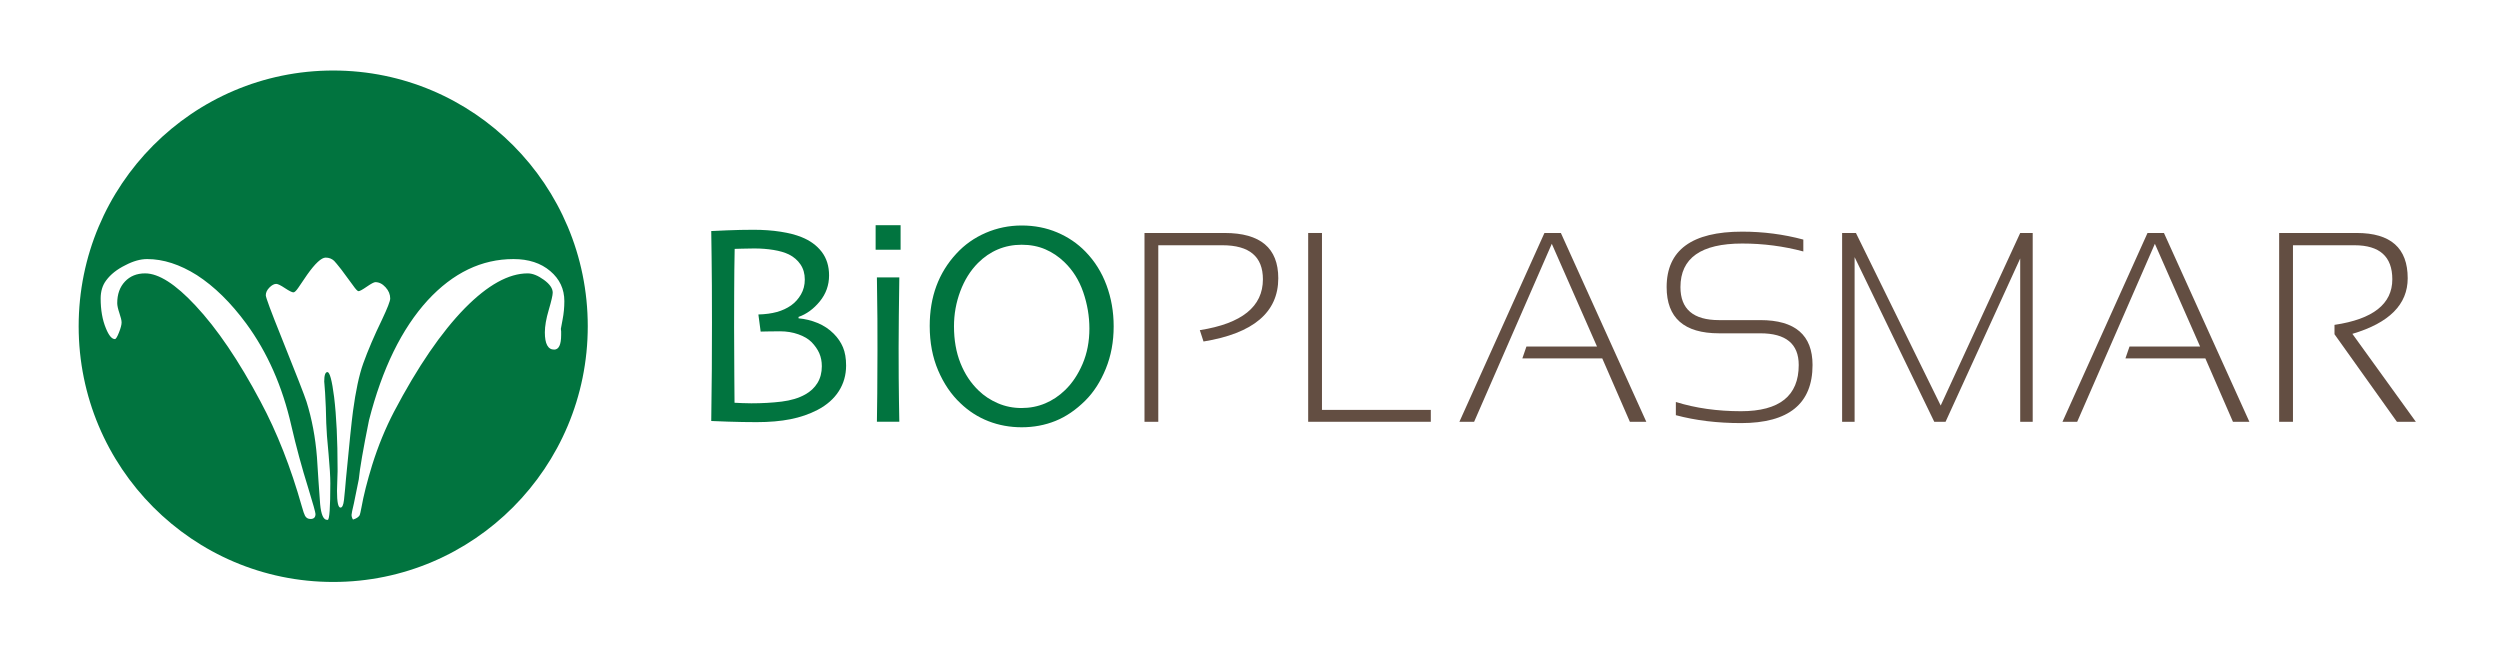
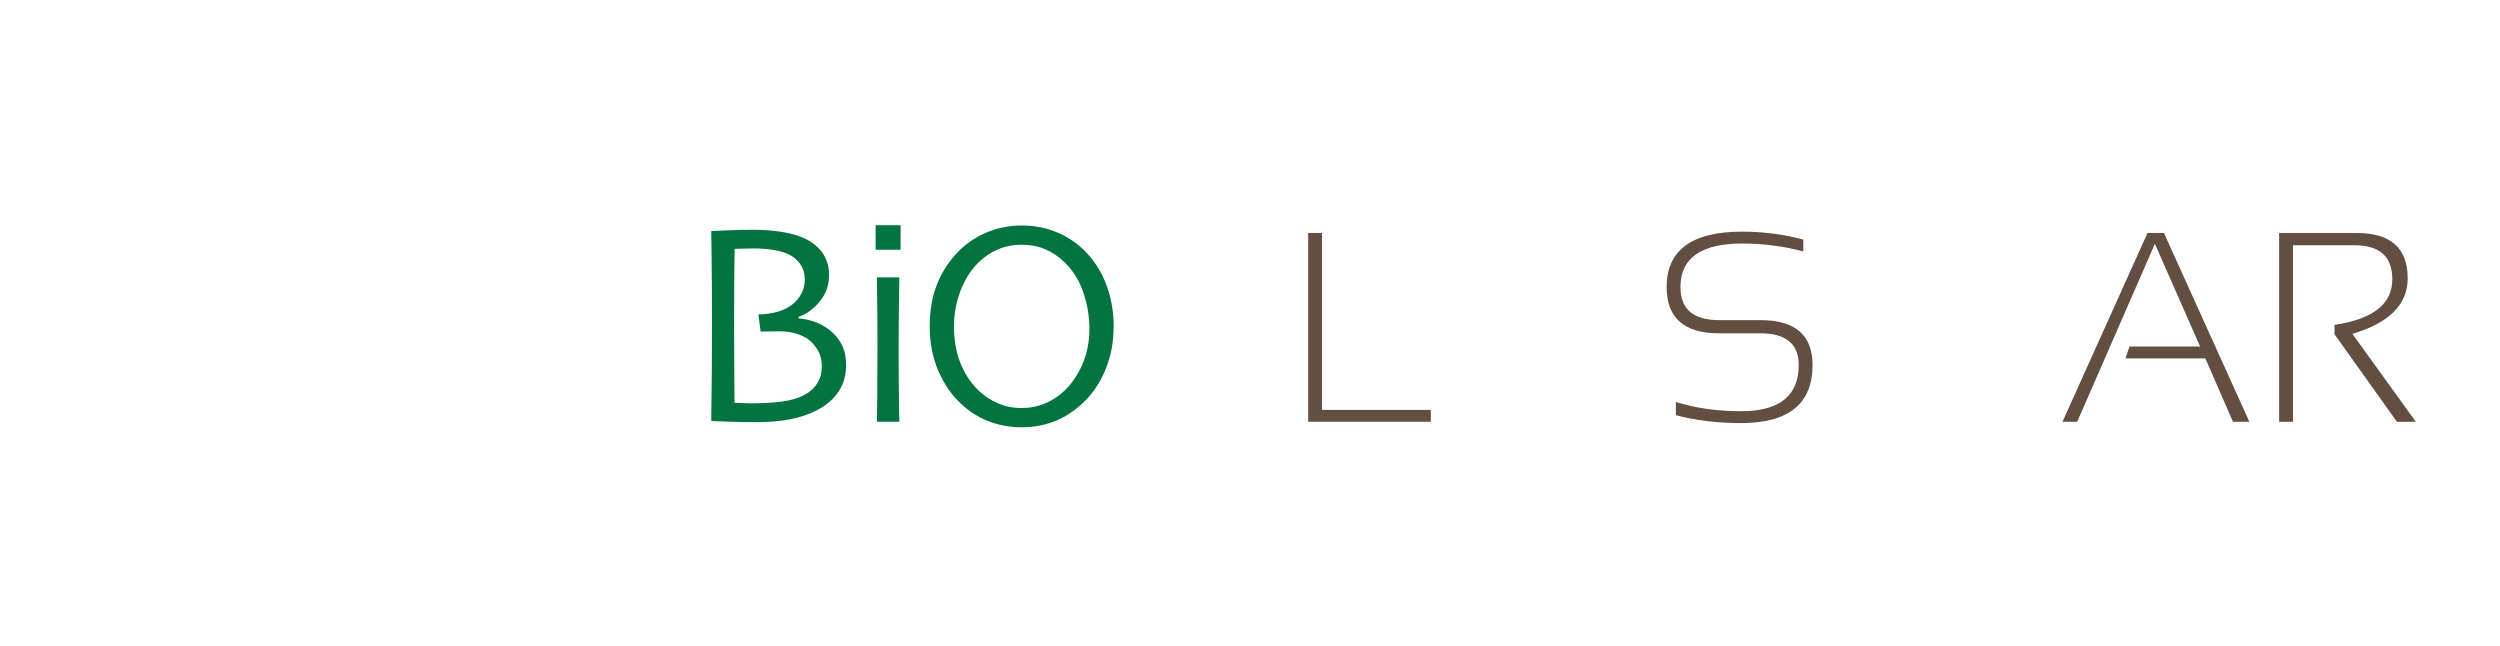
<svg xmlns="http://www.w3.org/2000/svg" xmlns:ns1="http://www.serif.com/" width="100%" height="100%" viewBox="0 0 321 83" version="1.1" xml:space="preserve" style="fill-rule:evenodd;clip-rule:evenodd;stroke-linejoin:round;stroke-miterlimit:2;">
  <g transform="matrix(1,0,0,1,0,-10332)">
    <clipPath id="_clip1">
      <rect id="ArtBoard6" x="10528.3" y="6546.92" width="1226.69" height="1606.69" />
    </clipPath>
    <g clip-path="url(#_clip1)">
      <g transform="matrix(1,-0,-0,1,-0,10332)">
            </g>
    </g>
    <clipPath id="_clip2">
      <rect id="ArtBoard61" ns1:id="ArtBoard6" x="11985.3" y="6546.92" width="1226.69" height="1606.69" />
    </clipPath>
    <g clip-path="url(#_clip2)">
      <g transform="matrix(1,-0,-0,1,-0,10332)">
            </g>
    </g>
    <g id="ArtBoard7" transform="matrix(1,0,0,1,6.918,-0.106)">
      <rect x="-6.918" y="10332.1" width="320.189" height="82.309" style="fill:none;" />
      <g transform="matrix(0.164,0,0,0.051,-9.058,10213.9)">
        <g>
          <g transform="matrix(16.144,0,0,36.488,-1924.12,193.192)">
            <g>
              <g>
                <path d="M161.026,83.448C161.026,84.104 160.908,84.694 160.671,85.219C160.435,85.743 160.092,86.173 159.642,86.508C159.243,86.803 158.805,87.018 158.327,87.152C157.85,87.287 157.304,87.354 156.689,87.354C156.235,87.354 155.768,87.342 155.288,87.319C154.809,87.296 154.541,87.282 154.486,87.275C154.5,86.016 154.509,84.827 154.514,83.708C154.518,82.59 154.521,81.523 154.521,80.506C154.521,78.577 154.515,77.051 154.503,75.926C154.492,74.801 154.486,74.215 154.486,74.169C154.55,74.163 154.804,74.146 155.247,74.12C155.69,74.094 156.12,74.081 156.538,74.081C157.01,74.081 157.446,74.125 157.845,74.214C158.245,74.302 158.582,74.425 158.857,74.583C159.275,74.819 159.603,75.158 159.842,75.601C160.08,76.044 160.2,76.587 160.2,77.229C160.2,77.905 160.049,78.504 159.749,79.025C159.448,79.547 159.105,79.902 158.72,80.093L158.72,80.191C159.036,80.23 159.344,80.337 159.642,80.511C159.94,80.685 160.202,80.932 160.427,81.254C160.624,81.536 160.773,81.847 160.874,82.188C160.975,82.529 161.026,82.949 161.026,83.448ZM159.849,83.497C159.849,83.162 159.807,82.862 159.725,82.597C159.642,82.331 159.518,82.077 159.353,81.834C159.197,81.611 158.982,81.431 158.709,81.293C158.436,81.155 158.139,81.086 157.818,81.086C157.561,81.086 157.353,81.09 157.195,81.096C157.037,81.103 156.932,81.106 156.882,81.106L156.772,79.925C157.111,79.912 157.411,79.855 157.67,79.753C157.929,79.651 158.16,79.499 158.362,79.296C158.555,79.099 158.713,78.848 158.837,78.543C158.961,78.238 159.023,77.895 159.023,77.515C159.023,77.115 158.954,76.769 158.816,76.477C158.678,76.185 158.49,75.954 158.252,75.783C158.05,75.645 157.802,75.542 157.508,75.473C157.214,75.404 156.9,75.37 156.565,75.37C156.349,75.37 156.151,75.375 155.97,75.385C155.788,75.394 155.672,75.399 155.622,75.399C155.608,76.357 155.6,77.374 155.598,78.449C155.596,79.525 155.594,80.306 155.594,80.791C155.594,81.919 155.598,83.052 155.605,84.191C155.612,85.329 155.615,85.937 155.615,86.016C155.707,86.022 155.83,86.03 155.983,86.04C156.137,86.05 156.285,86.055 156.427,86.055C156.955,86.055 157.445,86.016 157.897,85.937C158.349,85.858 158.731,85.694 159.043,85.445C159.3,85.242 159.499,84.976 159.639,84.648C159.779,84.32 159.849,83.936 159.849,83.497Z" style="fill:rgb(1,116,63);fill-rule:nonzero;" />
                <path d="M163.669,75.458L162.458,75.458L162.458,73.766L163.669,73.766L163.669,75.458ZM163.607,87.324L162.52,87.324C162.524,87.219 162.53,86.573 162.537,85.386C162.544,84.199 162.547,83.218 162.547,82.444C162.547,81.768 162.546,81.026 162.544,80.216C162.542,79.405 162.533,78.456 162.52,77.367L163.607,77.367C163.598,78.312 163.59,79.196 163.583,80.019C163.576,80.842 163.573,81.575 163.573,82.218C163.573,83.746 163.579,84.973 163.59,85.898C163.602,86.822 163.607,87.298 163.607,87.324Z" style="fill:rgb(1,116,63);fill-rule:nonzero;" />
                <path d="M174.002,80.742C174.002,81.805 173.875,82.78 173.62,83.669C173.365,84.558 173.034,85.291 172.625,85.868C172.171,86.511 171.689,86.978 171.18,87.27C170.67,87.562 170.124,87.708 169.541,87.708C168.972,87.708 168.435,87.569 167.931,87.29C167.426,87.011 166.971,86.596 166.568,86.045C166.122,85.448 165.763,84.696 165.49,83.787C165.217,82.879 165.081,81.857 165.081,80.722C165.081,79.712 165.188,78.792 165.404,77.962C165.62,77.133 165.943,76.387 166.375,75.724C166.774,75.107 167.249,74.63 167.8,74.292C168.35,73.955 168.931,73.786 169.541,73.786C170.161,73.786 170.735,73.945 171.262,74.263C171.79,74.581 172.247,75.022 172.632,75.586C173.082,76.242 173.423,77.015 173.654,77.903C173.886,78.792 174.002,79.738 174.002,80.742ZM172.825,80.899C172.825,80.047 172.725,79.209 172.526,78.385C172.326,77.562 172.022,76.872 171.613,76.314C171.338,75.934 171.029,75.639 170.688,75.429C170.346,75.219 169.964,75.114 169.541,75.114C169.128,75.114 168.744,75.221 168.388,75.434C168.033,75.647 167.71,75.96 167.421,76.373C167.054,76.898 166.768,77.548 166.564,78.322C166.36,79.096 166.258,79.902 166.258,80.742C166.258,81.687 166.362,82.533 166.571,83.28C166.78,84.028 167.075,84.661 167.456,85.179C167.717,85.54 168.027,85.83 168.385,86.05C168.743,86.27 169.126,86.38 169.534,86.38C169.943,86.38 170.325,86.273 170.681,86.06C171.036,85.847 171.359,85.54 171.648,85.14C171.992,84.668 172.274,84.066 172.495,83.335C172.715,82.603 172.825,81.791 172.825,80.899Z" style="fill:rgb(1,116,63);fill-rule:nonzero;" />
              </g>
              <g>
-                 <path d="M175.497,87.329L175.497,74.302L179.385,74.302C181.118,74.302 181.985,75.343 181.985,77.426C181.985,79.777 180.776,81.231 178.359,81.79L178.18,81.007C180.22,80.551 181.24,79.382 181.24,77.499C181.24,75.932 180.585,75.149 179.276,75.149L176.166,75.149L176.166,87.329L175.497,87.329Z" style="fill:rgb(99,78,66);fill-rule:nonzero;" />
                <path d="M184.104,74.302L184.104,86.509L189.382,86.509L189.382,87.329L183.435,87.329L183.435,74.302L184.104,74.302Z" style="fill:rgb(99,78,66);fill-rule:nonzero;" />
-                 <path d="M190.769,87.329L194.893,74.302L195.69,74.302L199.833,87.329L199.036,87.329L197.697,82.956L193.822,82.956L194.02,82.136L197.442,82.136L195.25,75.049L191.483,87.329L190.769,87.329Z" style="fill:rgb(99,78,66);fill-rule:nonzero;" />
                <path d="M201.266,86.874L201.266,85.963C202.222,86.388 203.276,86.6 204.427,86.6C206.293,86.6 207.225,85.538 207.225,83.412C207.225,81.954 206.605,81.225 205.364,81.225L203.363,81.225C201.667,81.225 200.819,80.162 200.819,78.037C200.819,75.486 202.041,74.21 204.484,74.21C205.504,74.21 206.492,74.393 207.448,74.757L207.448,75.577C206.492,75.213 205.504,75.03 204.484,75.03C202.487,75.03 201.489,76.032 201.489,78.037C201.489,79.555 202.113,80.314 203.363,80.314L205.364,80.314C207.051,80.314 207.895,81.347 207.895,83.412C207.895,86.084 206.739,87.42 204.427,87.42C203.276,87.42 202.222,87.238 201.266,86.874Z" style="fill:rgb(99,78,66);fill-rule:nonzero;" />
-                 <path d="M209.329,87.329L209.329,74.302L209.999,74.302L214.11,86.209L217.966,74.302L218.572,74.302L218.572,87.329L217.966,87.329L217.966,76.06L214.346,87.329L213.798,87.329L209.935,75.969L209.935,87.329L209.329,87.329Z" style="fill:rgb(99,78,66);fill-rule:nonzero;" />
                <path d="M220.016,87.329L224.14,74.302L224.937,74.302L229.08,87.329L228.283,87.329L226.945,82.956L223.069,82.956L223.267,82.136L226.69,82.136L224.497,75.049L220.73,87.329L220.016,87.329Z" style="fill:rgb(99,78,66);fill-rule:nonzero;" />
                <path d="M230.524,87.329L230.524,74.302L234.285,74.302C235.934,74.302 236.758,75.343 236.758,77.426C236.758,79.23 235.864,80.509 234.075,81.262L237.153,87.329L236.235,87.329L233.208,81.289L233.208,80.642C235.077,80.248 236.012,79.2 236.012,77.499C236.012,75.932 235.4,75.149 234.177,75.149L231.194,75.149L231.194,87.329L230.524,87.329Z" style="fill:rgb(99,78,66);fill-rule:nonzero;" />
              </g>
            </g>
          </g>
          <g transform="matrix(11.616,0,0,37.524,273.926,2495.3)">
-             <path d="M0,34.315C-9.476,34.315 -17.157,26.634 -17.157,17.158C-17.157,7.682 -9.476,0 0,0C9.476,0 17.157,7.682 17.157,17.158C17.157,26.634 9.476,34.315 0,34.315ZM15.579,15.472C15.579,14.662 15.262,13.989 14.628,13.455C13.994,12.919 13.169,12.651 12.15,12.651C10.007,12.651 8.081,13.572 6.37,15.414C4.619,17.321 3.3,20.006 2.412,23.467C2.02,25.4 1.79,26.72 1.725,27.425C1.635,27.896 1.524,28.437 1.393,29.051C1.289,29.483 1.236,29.737 1.236,29.815C1.236,29.92 1.268,30.024 1.333,30.129C1.555,30.064 1.706,29.966 1.785,29.835C1.81,29.769 1.85,29.6 1.902,29.326C2.046,28.516 2.288,27.562 2.627,26.465C3.031,25.185 3.522,23.996 4.096,22.899C5.69,19.881 7.284,17.563 8.877,15.943C10.418,14.388 11.829,13.611 13.109,13.611C13.436,13.611 13.798,13.755 14.197,14.042C14.596,14.33 14.795,14.617 14.795,14.904C14.795,15.074 14.706,15.456 14.531,16.051C14.354,16.645 14.265,17.151 14.265,17.569C14.265,18.34 14.475,18.725 14.892,18.725C15.206,18.725 15.363,18.398 15.363,17.746L15.363,17.51C15.349,17.419 15.344,17.36 15.344,17.334C15.344,17.321 15.383,17.112 15.461,16.707C15.54,16.302 15.579,15.89 15.579,15.472ZM-1.194,29.757C-1.194,29.652 -1.358,29.071 -1.684,28.012C-2.115,26.641 -2.493,25.25 -2.82,23.839C-3.421,21.201 -4.433,18.915 -5.858,16.982C-6.903,15.571 -8.012,14.486 -9.188,13.729C-10.337,13.01 -11.455,12.651 -12.539,12.651C-12.996,12.651 -13.487,12.789 -14.009,13.063C-14.571,13.337 -15.001,13.676 -15.302,14.082C-15.55,14.408 -15.674,14.813 -15.674,15.296C-15.674,16.066 -15.556,16.734 -15.321,17.295C-15.125,17.778 -14.922,18.02 -14.714,18.02C-14.648,18.02 -14.557,17.873 -14.44,17.579C-14.322,17.285 -14.263,17.059 -14.263,16.903C-14.263,16.772 -14.312,16.563 -14.411,16.276C-14.508,15.989 -14.557,15.766 -14.557,15.609C-14.557,15.009 -14.384,14.525 -14.038,14.16C-13.692,13.794 -13.238,13.611 -12.676,13.611C-11.762,13.611 -10.632,14.33 -9.287,15.766C-7.823,17.321 -6.361,19.47 -4.897,22.213C-3.787,24.276 -2.86,26.622 -2.115,29.247C-2.023,29.574 -1.951,29.783 -1.9,29.874C-1.82,30.018 -1.697,30.089 -1.527,30.089C-1.305,30.089 -1.194,29.978 -1.194,29.757ZM3.842,15.296C3.842,15.022 3.737,14.77 3.528,14.542C3.319,14.313 3.091,14.199 2.842,14.199C2.751,14.199 2.559,14.301 2.264,14.503C1.971,14.705 1.785,14.806 1.706,14.806C1.64,14.806 1.517,14.676 1.333,14.414C0.851,13.761 0.59,13.409 0.549,13.356C0.302,13.043 0.138,12.847 0.06,12.768C-0.097,12.625 -0.286,12.553 -0.508,12.553C-0.796,12.553 -1.213,12.938 -1.762,13.709C-1.958,13.996 -2.154,14.284 -2.35,14.571C-2.493,14.78 -2.604,14.885 -2.683,14.885C-2.775,14.885 -2.964,14.79 -3.252,14.601C-3.538,14.411 -3.734,14.316 -3.84,14.316C-3.983,14.316 -4.136,14.398 -4.3,14.561C-4.462,14.725 -4.544,14.898 -4.544,15.08C-4.544,15.224 -4.198,16.152 -3.506,17.863C-2.5,20.358 -1.932,21.807 -1.801,22.213C-1.435,23.376 -1.201,24.617 -1.096,25.936C-1.031,26.994 -0.959,28.045 -0.881,29.091C-0.816,29.796 -0.659,30.149 -0.41,30.149L-0.371,30.149C-0.254,30.149 -0.194,29.332 -0.194,27.699C-0.194,27.255 -0.233,26.602 -0.312,25.74C-0.404,24.812 -0.456,24.12 -0.469,23.663C-0.482,22.918 -0.508,22.239 -0.547,21.625C-0.586,21.09 -0.606,20.841 -0.606,20.881C-0.606,20.449 -0.535,20.234 -0.39,20.234C-0.233,20.234 -0.083,20.789 0.06,21.9C0.217,23.18 0.295,24.793 0.295,26.739L0.295,26.896C0.295,27.04 0.288,27.255 0.275,27.543C0.263,27.829 0.256,28.052 0.256,28.209C0.256,28.954 0.334,29.326 0.491,29.326C0.609,29.326 0.687,29.156 0.726,28.816C0.779,28.333 0.824,27.85 0.863,27.366C1.086,25.028 1.243,23.526 1.333,22.86C1.517,21.501 1.744,20.436 2.02,19.665C2.346,18.764 2.77,17.778 3.293,16.707C3.658,15.936 3.842,15.466 3.842,15.296Z" style="fill:rgb(1,116,63);" />
-           </g>
+             </g>
        </g>
      </g>
    </g>
  </g>
</svg>